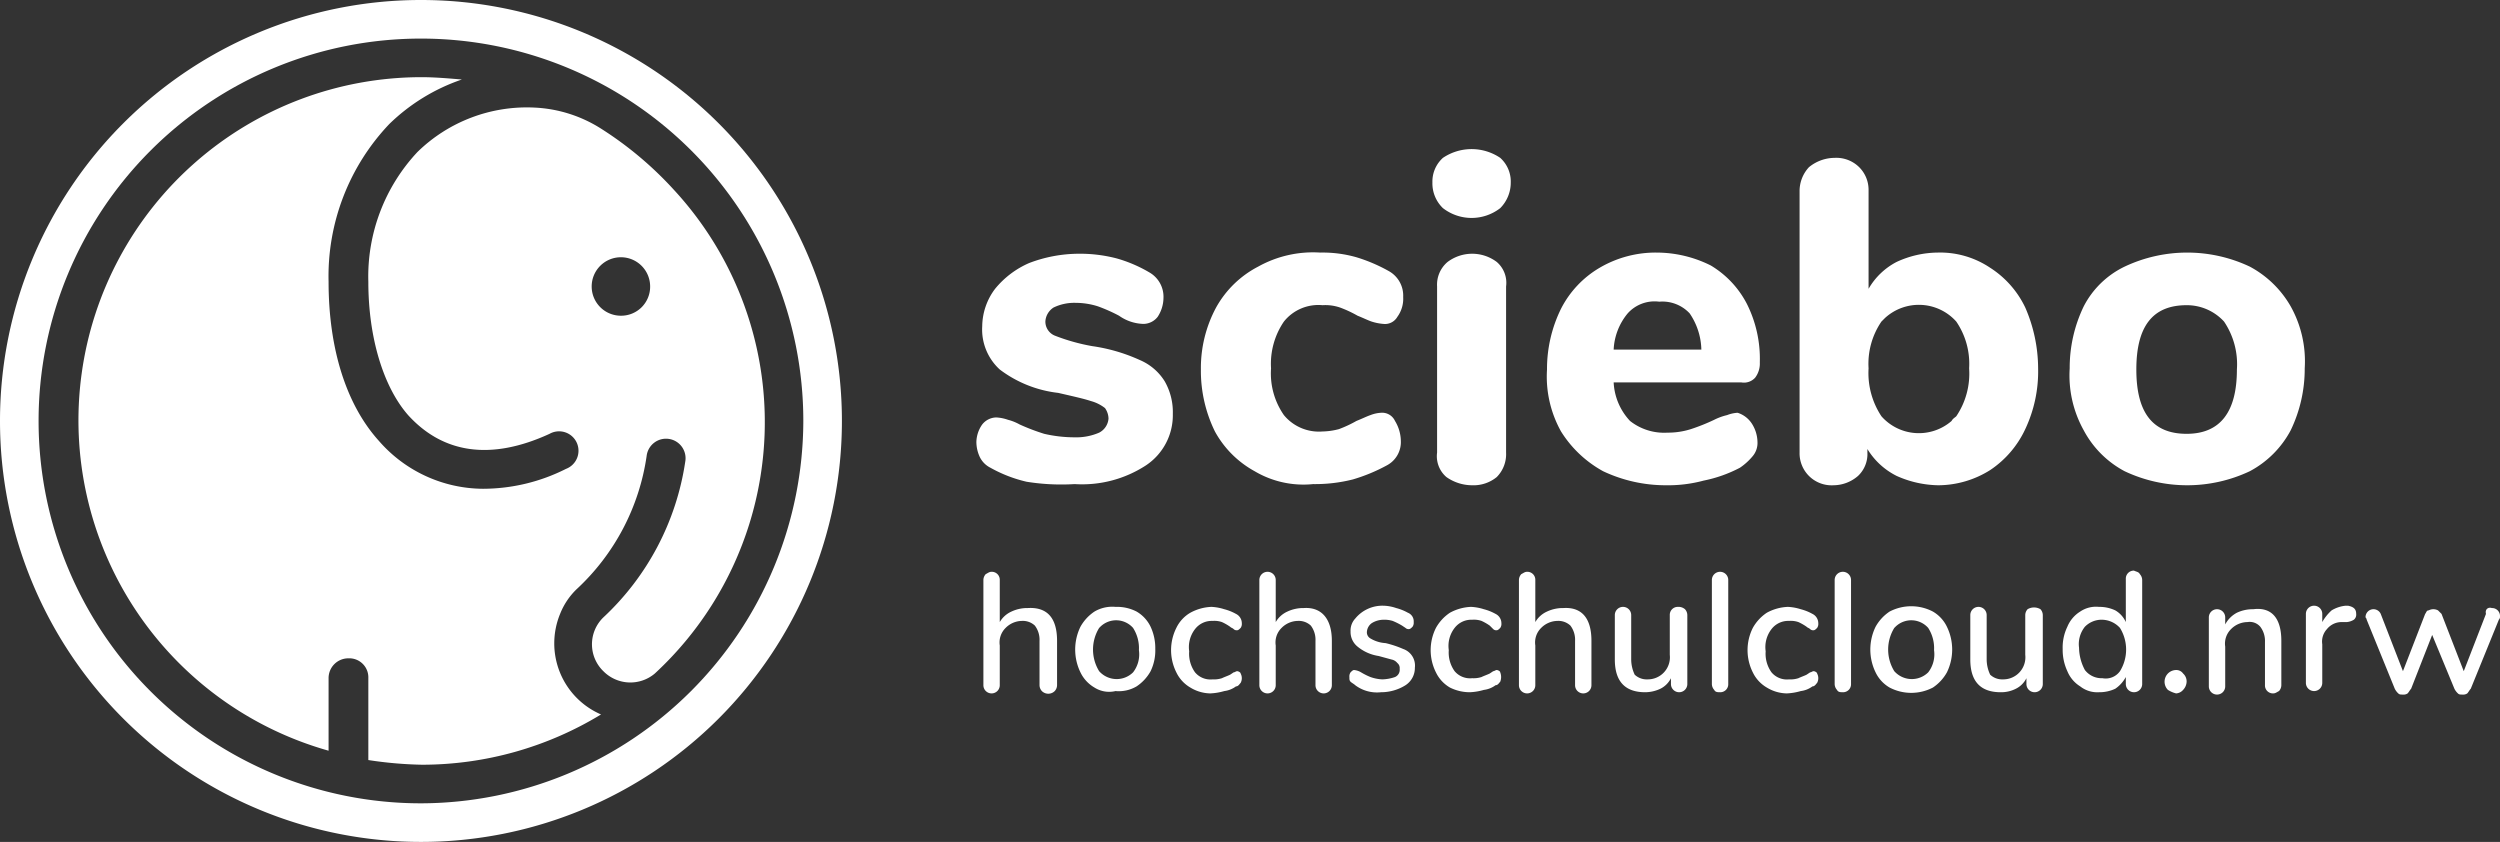
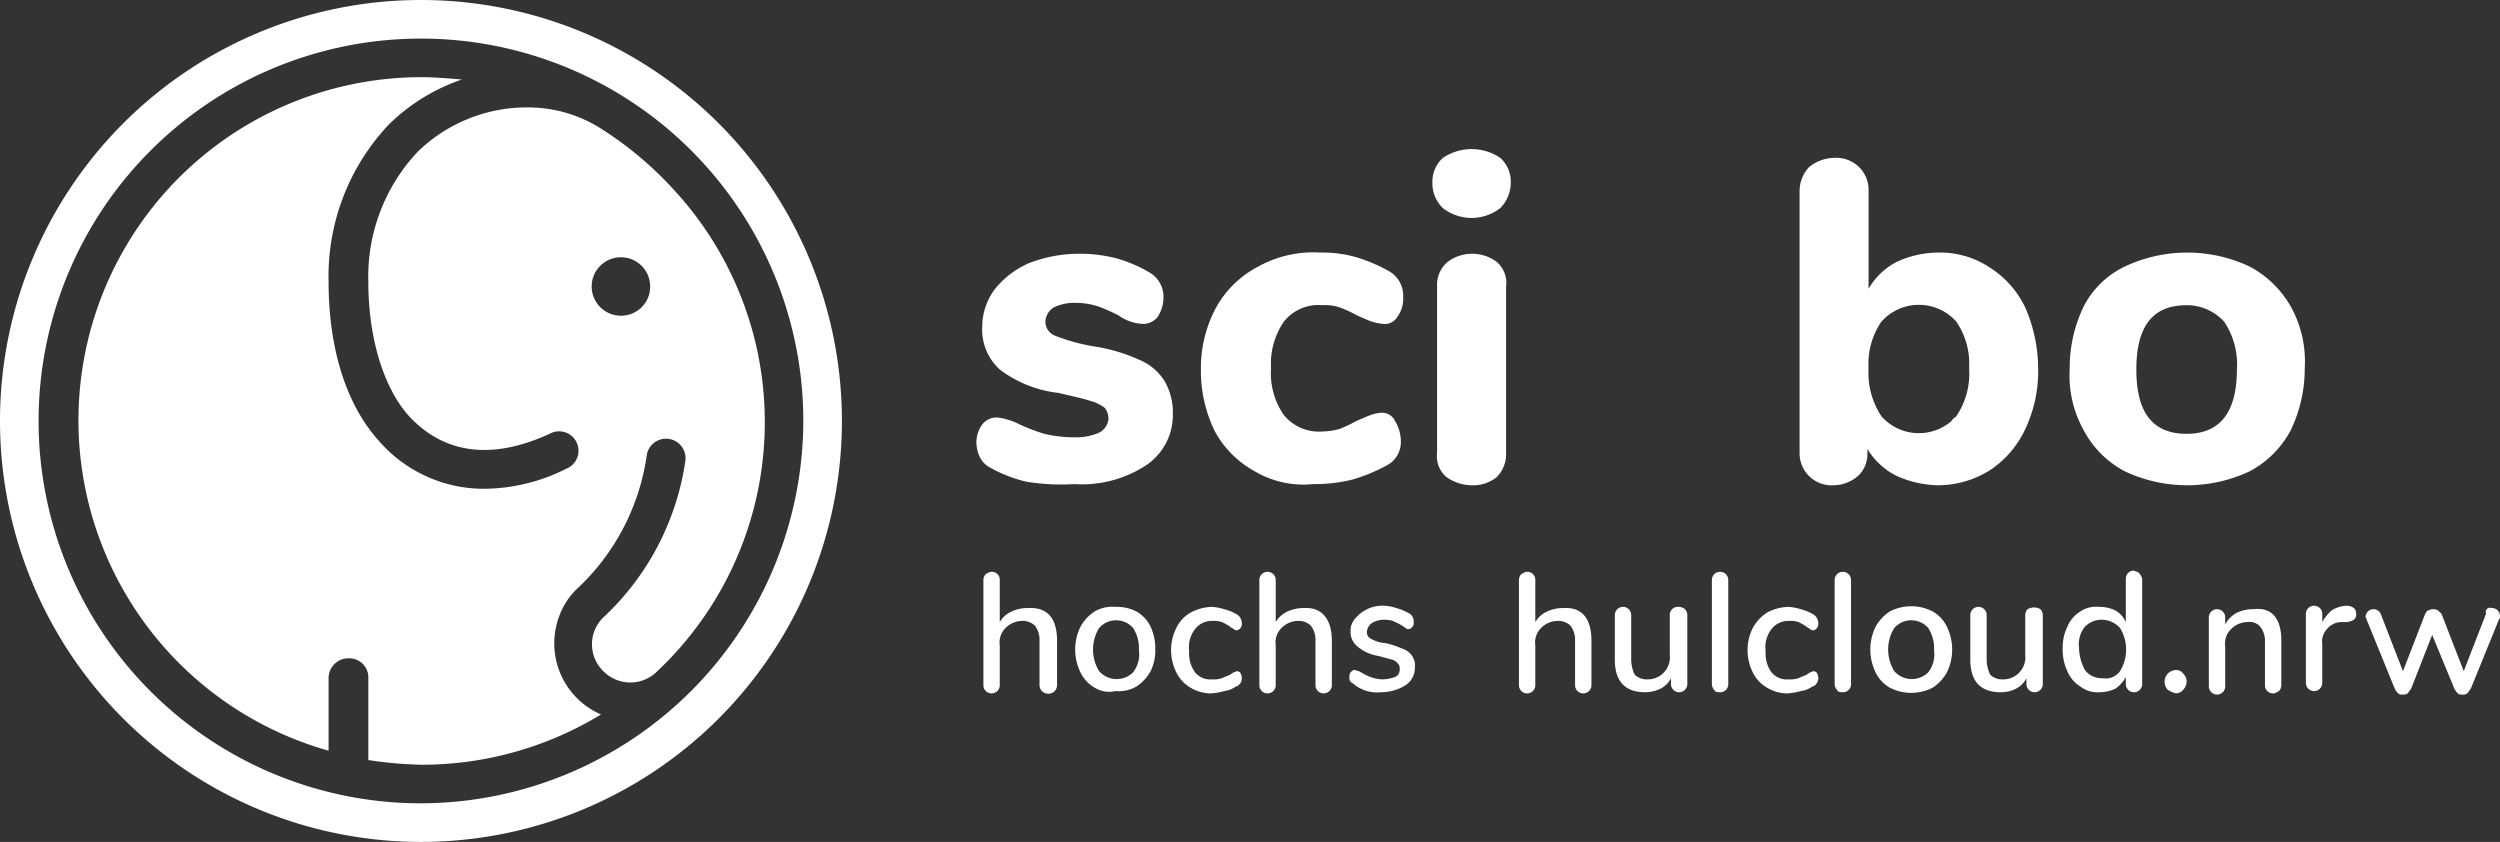
<svg xmlns="http://www.w3.org/2000/svg" id="Ebene_1" data-name="Ebene 1" width="213.8" height="72" viewBox="0 0 213.8 72">
  <rect x="0" y="0" width="213.8" height="72" fill="#333333" stroke="none" />
  <defs>
    <style>
      .cls-1 {
        fill: #fff;
      }
    </style>
  </defs>
  <g>
    <g>
      <path class="cls-1" d="M36,0A36,36,0,1,0,72,36h0A36,36,0,0,0,36,0Zm0,68.7A32.7,32.7,0,1,1,68.7,36h0A32.78,32.78,0,0,1,36,68.7Z" />
      <path class="cls-1" d="M51.4,11a11.6,11.6,0,0,0-5.7-1.8,13.39,13.39,0,0,0-10,3.8,15.58,15.58,0,0,0-4.2,11.1c0,4.8,1.3,9,3.4,11.4,3,3.3,7.1,3.9,12.1,1.6a1.66,1.66,0,1,1,1.4,3,15.8,15.8,0,0,1-7.1,1.7,11.87,11.87,0,0,1-8.9-4.1c-2.8-3.1-4.3-7.9-4.3-13.6a18.89,18.89,0,0,1,5.2-13.5,16.51,16.51,0,0,1,6.2-3.8c-1.2-.1-2.3-.2-3.5-.2a29.35,29.35,0,0,0-7.9,57.6V58a1.69,1.69,0,0,1,1.7-1.7A1.63,1.63,0,0,1,31.5,58h0v7a34.21,34.21,0,0,0,4.6.4,29.46,29.46,0,0,0,15.3-4.3,6.62,6.62,0,0,1-3.5-8.6,6,6,0,0,1,1.4-2.1,19.29,19.29,0,0,0,6-11.4,1.67,1.67,0,1,1,3.3.5h0a22.78,22.78,0,0,1-7,13.3,3.2,3.2,0,0,0,0,4.6,3.24,3.24,0,0,0,4.4.2,29.27,29.27,0,0,0,1.6-41.4A30.58,30.58,0,0,0,51.4,11Zm1.7,16a2.5,2.5,0,1,1,2.5-2.5A2.48,2.48,0,0,1,53.1,27Z" />
    </g>
    <g>
      <g>
        <path class="cls-1" d="M87.8,41.2A11.72,11.72,0,0,1,84.7,40a2,2,0,0,1-.9-.9,3.08,3.08,0,0,1-.3-1.3,2.69,2.69,0,0,1,.5-1.5,1.56,1.56,0,0,1,1.2-.6,3.55,3.55,0,0,1,1,.2,4.18,4.18,0,0,1,1,.4,18,18,0,0,0,2.1.8,11.53,11.53,0,0,0,2.6.3A4.92,4.92,0,0,0,94,37a1.48,1.48,0,0,0,.8-1.2,1.61,1.61,0,0,0-.3-.9,3.38,3.38,0,0,0-1.2-.6c-.6-.2-1.5-.4-2.8-.7a10.19,10.19,0,0,1-5-2A4.63,4.63,0,0,1,84,27.9a5.39,5.39,0,0,1,1.1-3.2A7.73,7.73,0,0,1,88,22.5a12,12,0,0,1,4.2-.8,12.42,12.42,0,0,1,3.3.4,11.82,11.82,0,0,1,2.8,1.2,2.4,2.4,0,0,1,1.2,2.2,3,3,0,0,1-.5,1.6,1.56,1.56,0,0,1-1.2.6,3.77,3.77,0,0,1-2.1-.7,14.17,14.17,0,0,0-1.8-.8,6.28,6.28,0,0,0-1.9-.3,4.06,4.06,0,0,0-1.9.4,1.52,1.52,0,0,0-.7,1.2,1.3,1.3,0,0,0,.8,1.2,16.81,16.81,0,0,0,3.2.9,14.84,14.84,0,0,1,4.1,1.2,4.63,4.63,0,0,1,2.1,1.8,5.3,5.3,0,0,1,.7,2.8A5.15,5.15,0,0,1,98,39.8a10,10,0,0,1-6.1,1.6A18.8,18.8,0,0,1,87.8,41.2Z" />
        <path class="cls-1" d="M107.3,40.3a8.56,8.56,0,0,1-3.4-3.4,11.78,11.78,0,0,1-1.2-5.3,10.94,10.94,0,0,1,1.3-5.3,8.68,8.68,0,0,1,3.6-3.5,9.64,9.64,0,0,1,5.3-1.2,10.55,10.55,0,0,1,3.1.4,13.9,13.9,0,0,1,2.8,1.2,2.4,2.4,0,0,1,1.2,2.2,2.62,2.62,0,0,1-.5,1.7,1.22,1.22,0,0,1-1.2.6,4.4,4.4,0,0,1-1-.2c-.3-.1-.7-.3-1.2-.5a10.09,10.09,0,0,0-1.5-.7,3.89,3.89,0,0,0-1.5-.2,3.77,3.77,0,0,0-3.3,1.4,6.4,6.4,0,0,0-1.1,4,6.23,6.23,0,0,0,1.1,4,3.88,3.88,0,0,0,3.3,1.4,5.9,5.9,0,0,0,1.4-.2A10.09,10.09,0,0,0,116,36c.5-.2.9-.4,1.2-.5a2.92,2.92,0,0,1,.9-.2,1.21,1.21,0,0,1,1.2.7,3.37,3.37,0,0,1,.5,1.7,2.25,2.25,0,0,1-1.2,2.1,14.76,14.76,0,0,1-2.9,1.2,13.17,13.17,0,0,1-3.4.4A8.18,8.18,0,0,1,107.3,40.3Z" />
        <path class="cls-1" d="M123.4,17.8a2.94,2.94,0,0,1-.9-2.2,2.72,2.72,0,0,1,.9-2.1,4.38,4.38,0,0,1,4.9,0,2.72,2.72,0,0,1,.9,2.1,3.1,3.1,0,0,1-.9,2.2,4,4,0,0,1-4.9,0Zm.3,23a2.35,2.35,0,0,1-.8-2.1V24.5a2.54,2.54,0,0,1,.9-2.1,3.5,3.5,0,0,1,4.2,0,2.35,2.35,0,0,1,.8,2.1V38.7a2.78,2.78,0,0,1-.8,2.1,3.14,3.14,0,0,1-2.1.7A3.84,3.84,0,0,1,123.7,40.8Z" />
-         <path class="cls-1" d="M149.8,36.2a3,3,0,0,1,.5,1.6,1.75,1.75,0,0,1-.4,1.2,5.24,5.24,0,0,1-1.1,1,11.47,11.47,0,0,1-3.1,1.1,11.7,11.7,0,0,1-3.2.4,12.53,12.53,0,0,1-5.4-1.2,9.8,9.8,0,0,1-3.6-3.4,9.64,9.64,0,0,1-1.2-5.3,11.67,11.67,0,0,1,1.2-5.2,8.58,8.58,0,0,1,3.3-3.5,9.47,9.47,0,0,1,4.9-1.3,10.39,10.39,0,0,1,4.6,1.1,8.22,8.22,0,0,1,3.1,3.3,10.49,10.49,0,0,1,1.1,5,2,2,0,0,1-.4,1.3,1.29,1.29,0,0,1-1.2.4H138a5.18,5.18,0,0,0,1.4,3.3,4.71,4.71,0,0,0,3.2,1,6.45,6.45,0,0,0,2-.3,16.67,16.67,0,0,0,2-.8,4.87,4.87,0,0,1,1.1-.4,2.92,2.92,0,0,1,.9-.2A2.26,2.26,0,0,1,149.8,36.2Zm-10.6-9.4a5.22,5.22,0,0,0-1.2,3.1h7.5a5.71,5.71,0,0,0-1-3.1,3.19,3.19,0,0,0-2.6-1A3.09,3.09,0,0,0,139.2,26.8Z" />
        <path class="cls-1" d="M170.2,22.9a8.25,8.25,0,0,1,3,3.4,13.1,13.1,0,0,1,1.1,5.2,11.58,11.58,0,0,1-1.1,5.2,8.53,8.53,0,0,1-3,3.5,8.39,8.39,0,0,1-4.4,1.3,9,9,0,0,1-3.6-.8,6.14,6.14,0,0,1-2.5-2.3v.3a2.57,2.57,0,0,1-.8,2,3.23,3.23,0,0,1-2.1.8,2.74,2.74,0,0,1-2.9-2.8V16.3a3,3,0,0,1,.8-2,3.49,3.49,0,0,1,2.2-.8,2.78,2.78,0,0,1,2.1.8,2.73,2.73,0,0,1,.8,1.9v8.5a5.89,5.89,0,0,1,2.4-2.3,8.53,8.53,0,0,1,3.5-.8A7.68,7.68,0,0,1,170.2,22.9Zm-2.9,12.7a6.52,6.52,0,0,0,1.1-4.1,6.4,6.4,0,0,0-1.1-4,4.29,4.29,0,0,0-6.1-.3l-.3.3a6.4,6.4,0,0,0-1.1,4,6.69,6.69,0,0,0,1.1,4.1,4.27,4.27,0,0,0,6,.4c.1-.2.3-.3.4-.4Z" />
        <path class="cls-1" d="M181.7,40.3a8.44,8.44,0,0,1-3.5-3.5,9.64,9.64,0,0,1-1.2-5.3,12.09,12.09,0,0,1,1.2-5.3,7.67,7.67,0,0,1,3.5-3.4,12.53,12.53,0,0,1,10.7,0,8.82,8.82,0,0,1,3.5,3.4,9.64,9.64,0,0,1,1.2,5.3,12.09,12.09,0,0,1-1.2,5.3,8.44,8.44,0,0,1-3.5,3.5,12.53,12.53,0,0,1-10.7,0Zm9.6-8.7a6.52,6.52,0,0,0-1.1-4.1,4.31,4.31,0,0,0-3.2-1.4c-2.9,0-4.3,1.8-4.3,5.5s1.4,5.5,4.3,5.5,4.3-1.9,4.3-5.5Z" />
      </g>
      <g>
        <path class="cls-1" d="M90.4,54.8v3.8a.76.76,0,0,1-.2.5.78.78,0,0,1-1.1,0,.76.76,0,0,1-.2-.5V54.8a2,2,0,0,0-.4-1.3,1.5,1.5,0,0,0-1.1-.4,2,2,0,0,0-1.4.6,1.74,1.74,0,0,0-.5,1.5v3.4a.7.7,0,1,1-1.4,0v-9a.76.76,0,0,1,.2-.5c.2-.1.3-.2.5-.2a.68.68,0,0,1,.7.7v3.6a2.19,2.19,0,0,1,1-.9,3.19,3.19,0,0,1,1.4-.3C89.6,51.9,90.4,52.9,90.4,54.8Z" />
        <path class="cls-1" d="M93.6,58.8a3,3,0,0,1-1.2-1.3,4.45,4.45,0,0,1,0-3.9,3.74,3.74,0,0,1,1.2-1.3,3,3,0,0,1,1.8-.4,3.66,3.66,0,0,1,1.8.4,3,3,0,0,1,1.2,1.3,4.33,4.33,0,0,1,.4,1.9,4.06,4.06,0,0,1-.4,1.9,3.74,3.74,0,0,1-1.2,1.3,3,3,0,0,1-1.8.4A2.34,2.34,0,0,1,93.6,58.8Zm3.3-1.3a2.51,2.51,0,0,0,.5-1.9,3.2,3.2,0,0,0-.5-1.9,1.93,1.93,0,0,0-2.8-.1l-.1.1a3.52,3.52,0,0,0,0,3.7,2,2,0,0,0,2.9.1Z" />
        <path class="cls-1" d="M101.8,58.8a3,3,0,0,1-1.2-1.3,4.24,4.24,0,0,1,0-3.8,3,3,0,0,1,1.2-1.3,4.07,4.07,0,0,1,1.8-.5,4.25,4.25,0,0,1,1.1.2,4.18,4.18,0,0,1,1,.4.89.89,0,0,1,.5.8.6.6,0,0,1-.1.4c-.1.1-.2.2-.3.2a.37.37,0,0,1-.3-.1c-.1-.1-.2-.1-.3-.2a4.35,4.35,0,0,0-.7-.4,2,2,0,0,0-.8-.1,1.8,1.8,0,0,0-1.5.7,2.51,2.51,0,0,0-.5,1.9,2.73,2.73,0,0,0,.5,1.8,1.72,1.72,0,0,0,1.5.6,2.2,2.2,0,0,0,.8-.1c.2-.1.5-.2.7-.3l.3-.2c.1,0,.2-.1.3-.1s.3.1.3.2a.85.85,0,0,1,0,.8c-.1.1-.2.3-.4.3a2.11,2.11,0,0,1-1,.4,5,5,0,0,1-1.2.2A3.37,3.37,0,0,1,101.8,58.8Z" />
        <path class="cls-1" d="M113.9,54.8v3.8a.7.7,0,1,1-1.4,0V54.8a2,2,0,0,0-.4-1.3,1.5,1.5,0,0,0-1.1-.4,2,2,0,0,0-1.4.6,1.74,1.74,0,0,0-.5,1.5v3.4a.7.7,0,1,1-1.4,0v-9a.7.7,0,1,1,1.4,0v3.6a2.19,2.19,0,0,1,1-.9,3.19,3.19,0,0,1,1.4-.3C113,51.9,113.9,52.9,113.9,54.8Z" />
        <path class="cls-1" d="M115.9,58.6c-.1-.1-.3-.2-.4-.3s-.1-.2-.1-.4a.6.6,0,0,1,.1-.4c.1-.1.2-.2.3-.2a1.42,1.42,0,0,1,.6.2,5.9,5.9,0,0,0,.8.4,3.55,3.55,0,0,0,1,.2,3.59,3.59,0,0,0,1.1-.2.67.67,0,0,0,.4-.7.55.55,0,0,0-.2-.5.85.85,0,0,0-.5-.3l-1.1-.3a3.7,3.7,0,0,1-1.8-.8,1.61,1.61,0,0,1-.6-1.3,1.5,1.5,0,0,1,.4-1.1,3,3,0,0,1,2.4-1.1,3.59,3.59,0,0,1,1.1.2,4.18,4.18,0,0,1,1,.4.79.79,0,0,1,.5.8.6.6,0,0,1-.1.4c-.1.1-.2.2-.3.2a.37.37,0,0,1-.3-.1l-.3-.2a5.94,5.94,0,0,0-.8-.4,2.49,2.49,0,0,0-.8-.1,1.93,1.93,0,0,0-1,.3,1,1,0,0,0-.4.7.6.6,0,0,0,.3.6,2.84,2.84,0,0,0,1.3.4,8.8,8.8,0,0,1,1.5.5,1.5,1.5,0,0,1,1,1.6,1.76,1.76,0,0,1-.8,1.5,3.94,3.94,0,0,1-2.1.6A3.1,3.1,0,0,1,115.9,58.6Z" />
-         <path class="cls-1" d="M124,58.8a3,3,0,0,1-1.2-1.3,4.24,4.24,0,0,1,0-3.8,3.74,3.74,0,0,1,1.2-1.3,4.07,4.07,0,0,1,1.8-.5,4.25,4.25,0,0,1,1.1.2,4.18,4.18,0,0,1,1,.4.89.89,0,0,1,.5.8.6.6,0,0,1-.1.4c-.1.1-.2.2-.3.2a.37.37,0,0,1-.3-.1l-.3-.3a4.35,4.35,0,0,0-.7-.4,2,2,0,0,0-.8-.1,1.8,1.8,0,0,0-1.5.7,2.51,2.51,0,0,0-.5,1.9,2.73,2.73,0,0,0,.5,1.8,1.72,1.72,0,0,0,1.5.6,2.2,2.2,0,0,0,.8-.1c.2-.1.5-.2.7-.3l.3-.2c.1,0,.2-.1.3-.1s.3.1.3.2a1.1,1.1,0,0,1,0,.8c-.1.1-.2.3-.4.3a2.11,2.11,0,0,1-1,.4,5,5,0,0,1-1.2.2A3.81,3.81,0,0,1,124,58.8Z" />
        <path class="cls-1" d="M136.1,54.8v3.8a.7.7,0,1,1-1.4,0V54.8a2,2,0,0,0-.4-1.3,1.5,1.5,0,0,0-1.1-.4,2,2,0,0,0-1.4.6,1.74,1.74,0,0,0-.5,1.5v3.4a.7.7,0,1,1-1.4,0v-9a.76.76,0,0,1,.2-.5c.2-.1.3-.2.5-.2a.68.68,0,0,1,.7.7v3.6a2.19,2.19,0,0,1,1-.9,3.19,3.19,0,0,1,1.4-.3C135.3,51.9,136.1,52.9,136.1,54.8Z" />
        <path class="cls-1" d="M144.1,52.1a.76.76,0,0,1,.2.5v5.9a.7.7,0,1,1-1.4,0V58a2,2,0,0,1-.9.9,3.08,3.08,0,0,1-1.3.3c-1.7,0-2.6-.9-2.6-2.8V52.6a.7.7,0,1,1,1.4,0v3.8a3.08,3.08,0,0,0,.3,1.3,1.5,1.5,0,0,0,1.1.4,1.89,1.89,0,0,0,1.9-2.1V52.6a.68.68,0,0,1,.7-.7A.85.85,0,0,1,144.1,52.1Z" />
        <path class="cls-1" d="M146.6,59a.76.76,0,0,1-.2-.5V49.6a.7.7,0,1,1,1.4,0v8.9a.68.68,0,0,1-.7.7C146.9,59.2,146.7,59.2,146.6,59Z" />
        <path class="cls-1" d="M151.1,58.8a3,3,0,0,1-1.2-1.3,4.24,4.24,0,0,1,0-3.8,3.74,3.74,0,0,1,1.2-1.3,4.07,4.07,0,0,1,1.8-.5,4.25,4.25,0,0,1,1.1.2,4.18,4.18,0,0,1,1,.4.89.89,0,0,1,.5.8.6.6,0,0,1-.1.4c-.1.1-.2.2-.3.2a.37.37,0,0,1-.3-.1c-.1-.1-.2-.1-.3-.2a4.35,4.35,0,0,0-.7-.4,2,2,0,0,0-.8-.1,1.8,1.8,0,0,0-1.5.7,2.51,2.51,0,0,0-.5,1.9,2.73,2.73,0,0,0,.5,1.8,1.72,1.72,0,0,0,1.5.6,2.2,2.2,0,0,0,.8-.1c.2-.1.5-.2.7-.3l.3-.2c.1,0,.2-.1.3-.1s.3.1.3.2a.85.85,0,0,1,0,.8c-.1.1-.2.3-.4.3a2.11,2.11,0,0,1-1,.4,5,5,0,0,1-1.2.2A3.37,3.37,0,0,1,151.1,58.8Z" />
        <path class="cls-1" d="M157.1,59a.76.76,0,0,1-.2-.5V49.6a.7.7,0,1,1,1.4,0v8.9a.68.68,0,0,1-.7.7C157.4,59.2,157.2,59.2,157.1,59Z" />
        <path class="cls-1" d="M161.6,58.8a3,3,0,0,1-1.2-1.3,4.45,4.45,0,0,1,0-3.9,3.74,3.74,0,0,1,1.2-1.3,4,4,0,0,1,3.7,0,3,3,0,0,1,1.2,1.3,4.45,4.45,0,0,1,0,3.9,3.74,3.74,0,0,1-1.2,1.3A4,4,0,0,1,161.6,58.8Zm3.3-1.3a2.51,2.51,0,0,0,.5-1.9,3.2,3.2,0,0,0-.5-1.9,1.93,1.93,0,0,0-2.8-.1l-.1.1a3.52,3.52,0,0,0,0,3.7,2,2,0,0,0,2.9.1Z" />
        <path class="cls-1" d="M174.5,52.1a.76.76,0,0,1,.2.5v5.9a.7.7,0,1,1-1.4,0V58a2,2,0,0,1-.9.9,2.77,2.77,0,0,1-1.3.3c-1.7,0-2.6-.9-2.6-2.8V52.6a.7.7,0,1,1,1.4,0v3.8a3.08,3.08,0,0,0,.3,1.3,1.5,1.5,0,0,0,1.1.4,1.89,1.89,0,0,0,1.9-2.1V52.6a.76.76,0,0,1,.2-.5,1.08,1.08,0,0,1,1.1,0Z" />
        <path class="cls-1" d="M183,49.1a.76.76,0,0,1,.2.5v8.9a.7.7,0,1,1-1.4,0v-.6a2.84,2.84,0,0,1-.9,1,3.19,3.19,0,0,1-1.4.3,2.35,2.35,0,0,1-1.6-.5,2.76,2.76,0,0,1-1.1-1.3,4.33,4.33,0,0,1-.4-1.9,4.06,4.06,0,0,1,.4-1.9,2.76,2.76,0,0,1,1.1-1.3,2.4,2.4,0,0,1,1.6-.4,3.19,3.19,0,0,1,1.4.3,2.19,2.19,0,0,1,.9,1V49.5a.68.68,0,0,1,.7-.7C182.7,48.9,182.9,48.9,183,49.1Zm-1.7,8.3a3.52,3.52,0,0,0,0-3.7,2.13,2.13,0,0,0-1.5-.7,2,2,0,0,0-1.5.6,2.38,2.38,0,0,0-.5,1.8,4.14,4.14,0,0,0,.5,1.9,1.8,1.8,0,0,0,1.5.7A1.5,1.5,0,0,0,181.3,57.4Z" />
        <path class="cls-1" d="M185.4,59a1,1,0,0,1,.7-1.7.71.71,0,0,1,.6.3.91.91,0,0,1,.3.7,1.08,1.08,0,0,1-.3.7.86.86,0,0,1-.6.3A2.39,2.39,0,0,1,185.4,59Z" />
        <path class="cls-1" d="M195.1,54.8v3.8a.76.76,0,0,1-.2.5c-.2.1-.3.2-.5.2a.68.68,0,0,1-.7-.7V54.9a2,2,0,0,0-.4-1.3,1.19,1.19,0,0,0-1.1-.4,2,2,0,0,0-1.4.6,1.74,1.74,0,0,0-.5,1.5v3.4a.7.7,0,1,1-1.4,0V52.8a.7.7,0,1,1,1.4,0v.6a2.41,2.41,0,0,1,1-1,3.19,3.19,0,0,1,1.4-.3C194.3,51.9,195.1,52.9,195.1,54.8Z" />
        <path class="cls-1" d="M201.5,52.5a.55.55,0,0,1-.2.5,1.42,1.42,0,0,1-.6.2h-.4a1.61,1.61,0,0,0-1.3.6,1.57,1.57,0,0,0-.4,1.3v3.3a.7.7,0,1,1-1.4,0V52.5a.7.7,0,1,1,1.4,0v.7a3.92,3.92,0,0,1,.8-1,2.84,2.84,0,0,1,1.2-.4h.2C201.3,51.9,201.5,52.1,201.5,52.5Z" />
        <path class="cls-1" d="M213.1,52a.68.68,0,0,1,.7.7.37.37,0,0,1-.1.3l-2.4,5.9c-.1.1-.2.3-.3.4a.6.6,0,0,1-.4.1c-.2,0-.3,0-.4-.1a1.38,1.38,0,0,1-.3-.4L208,54.3l-1.8,4.6c-.1.1-.2.3-.3.4a.6.6,0,0,1-.4.1c-.2,0-.3,0-.4-.1a1.38,1.38,0,0,1-.3-.4L202.4,53a.35.35,0,0,0-.1-.2.68.68,0,0,1,.7-.7.68.68,0,0,1,.6.4l1.9,4.9,1.9-4.9c.1-.1.1-.3.3-.3a.85.85,0,0,1,.8,0l.3.3,1.9,4.9,1.9-4.9C212.5,52.1,212.8,51.9,213.1,52Z" />
      </g>
    </g>
  </g>
</svg>